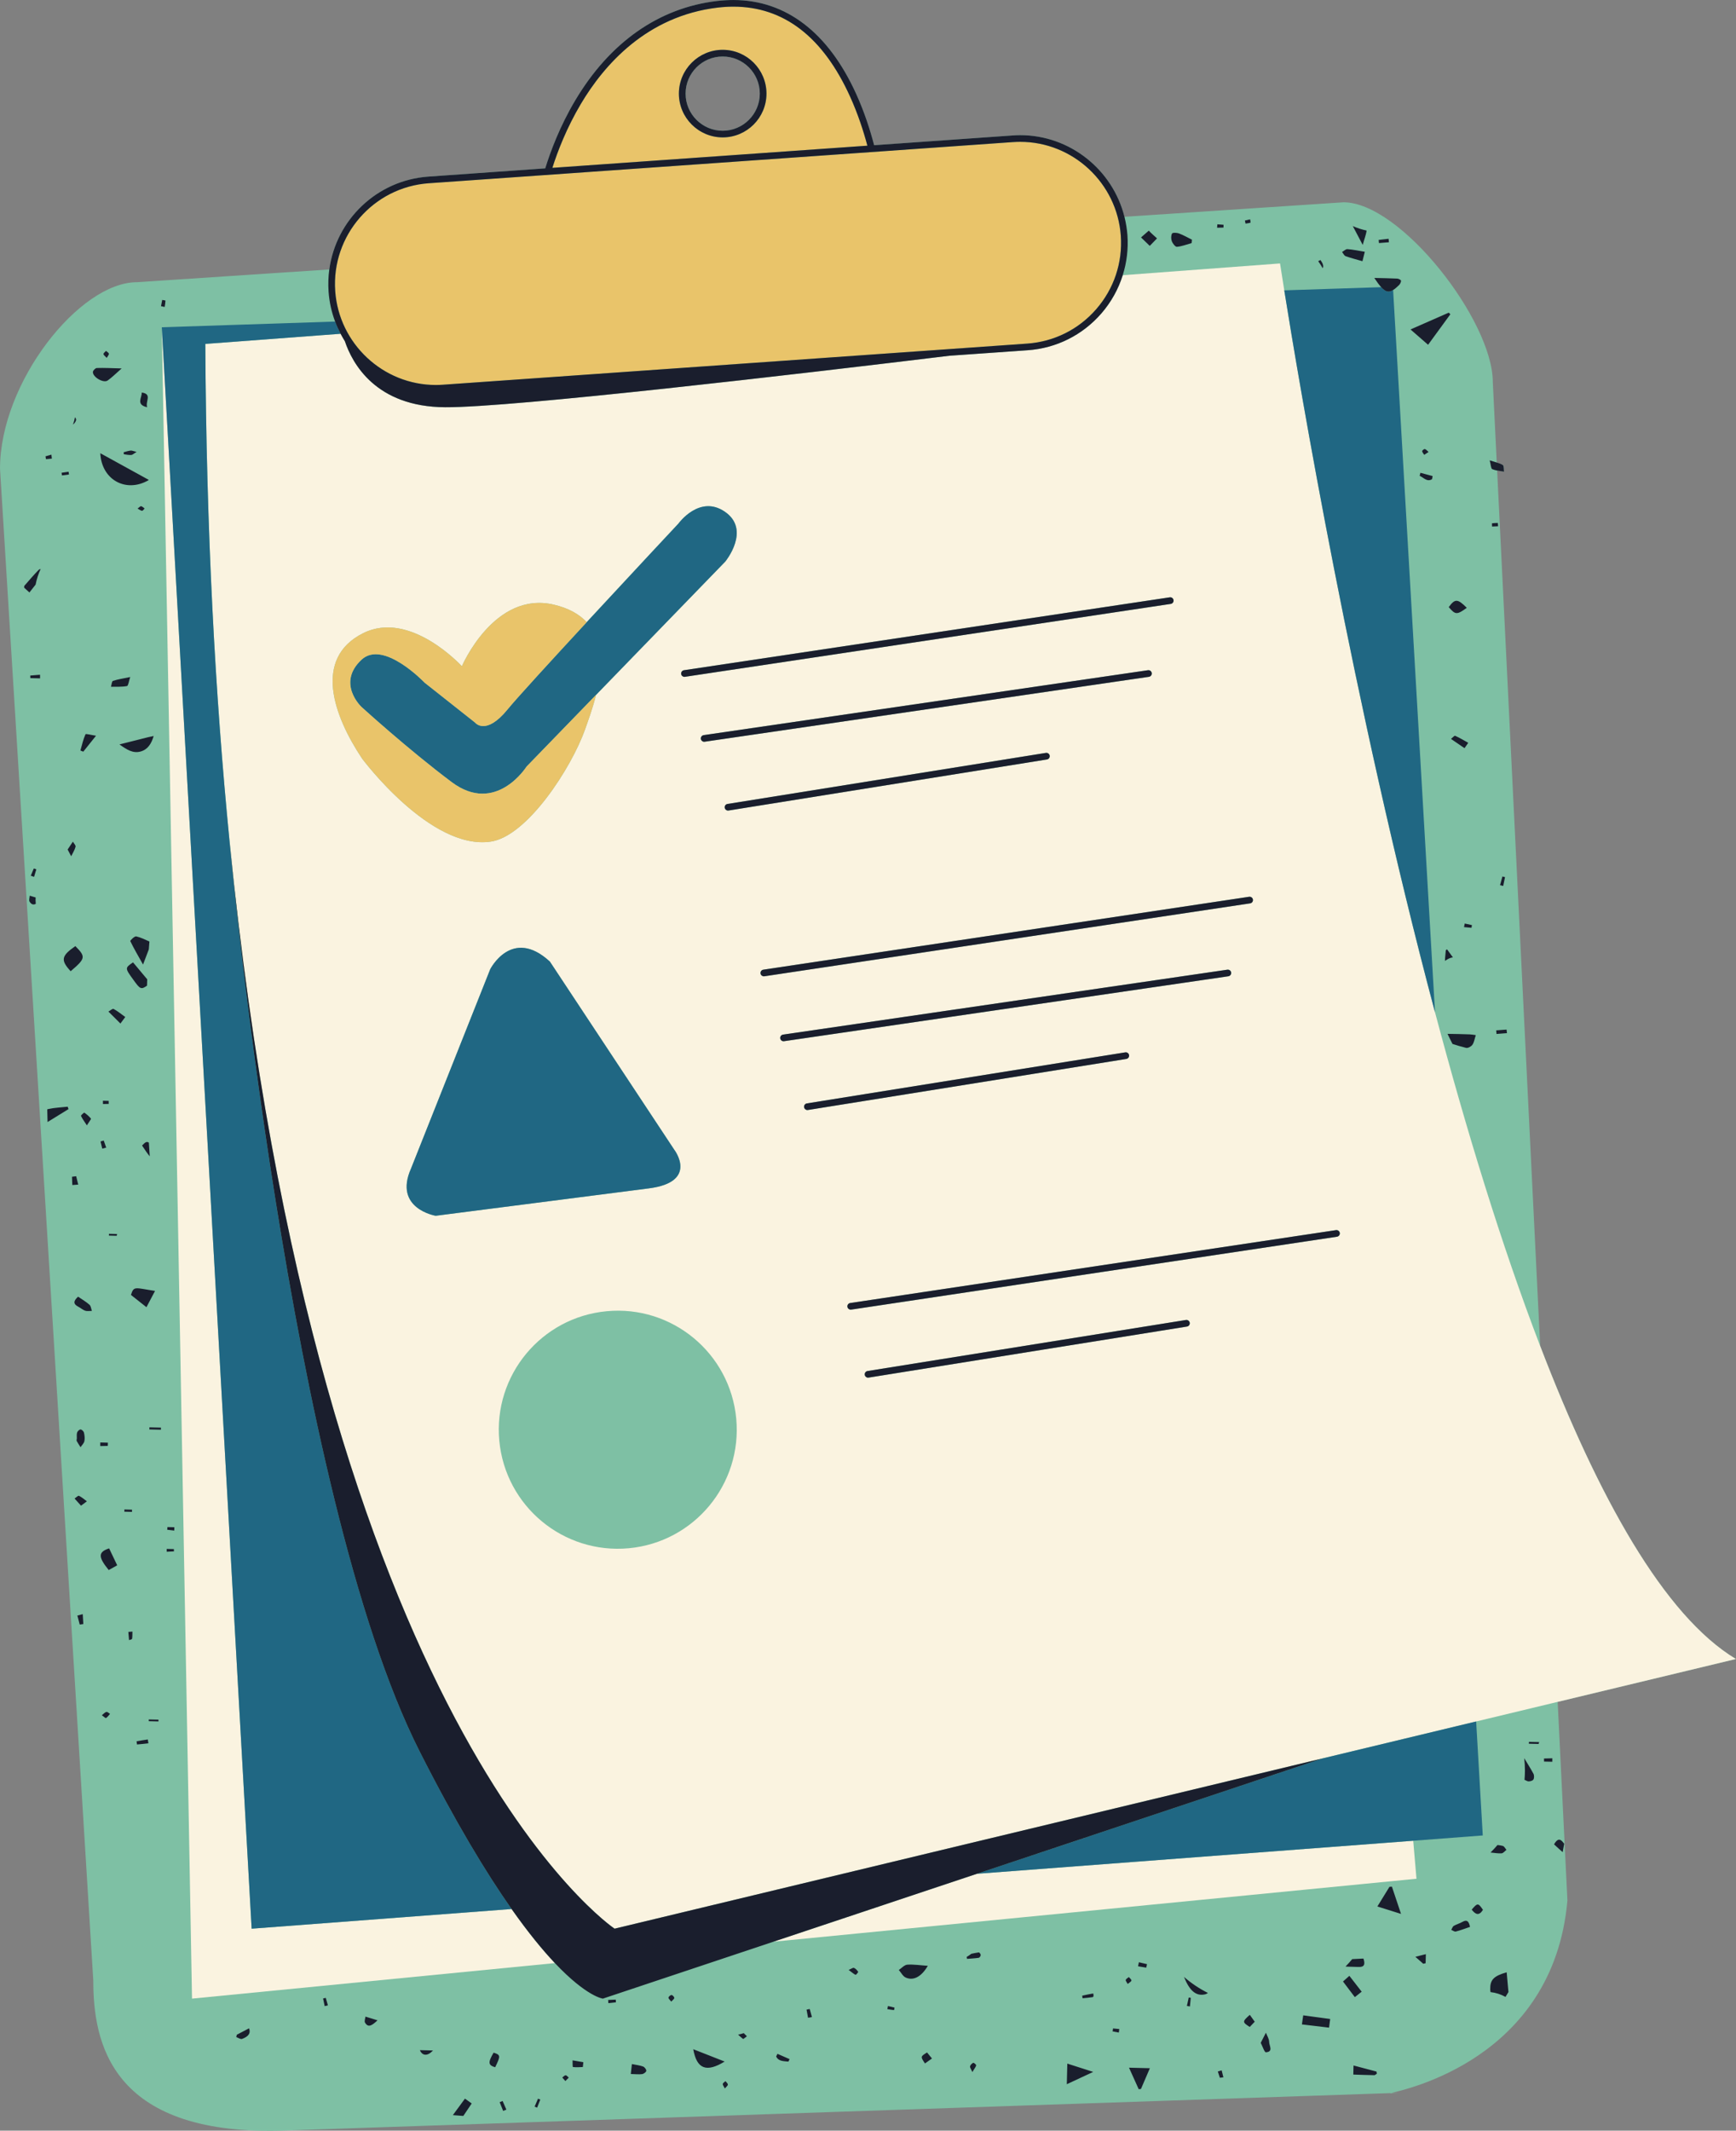
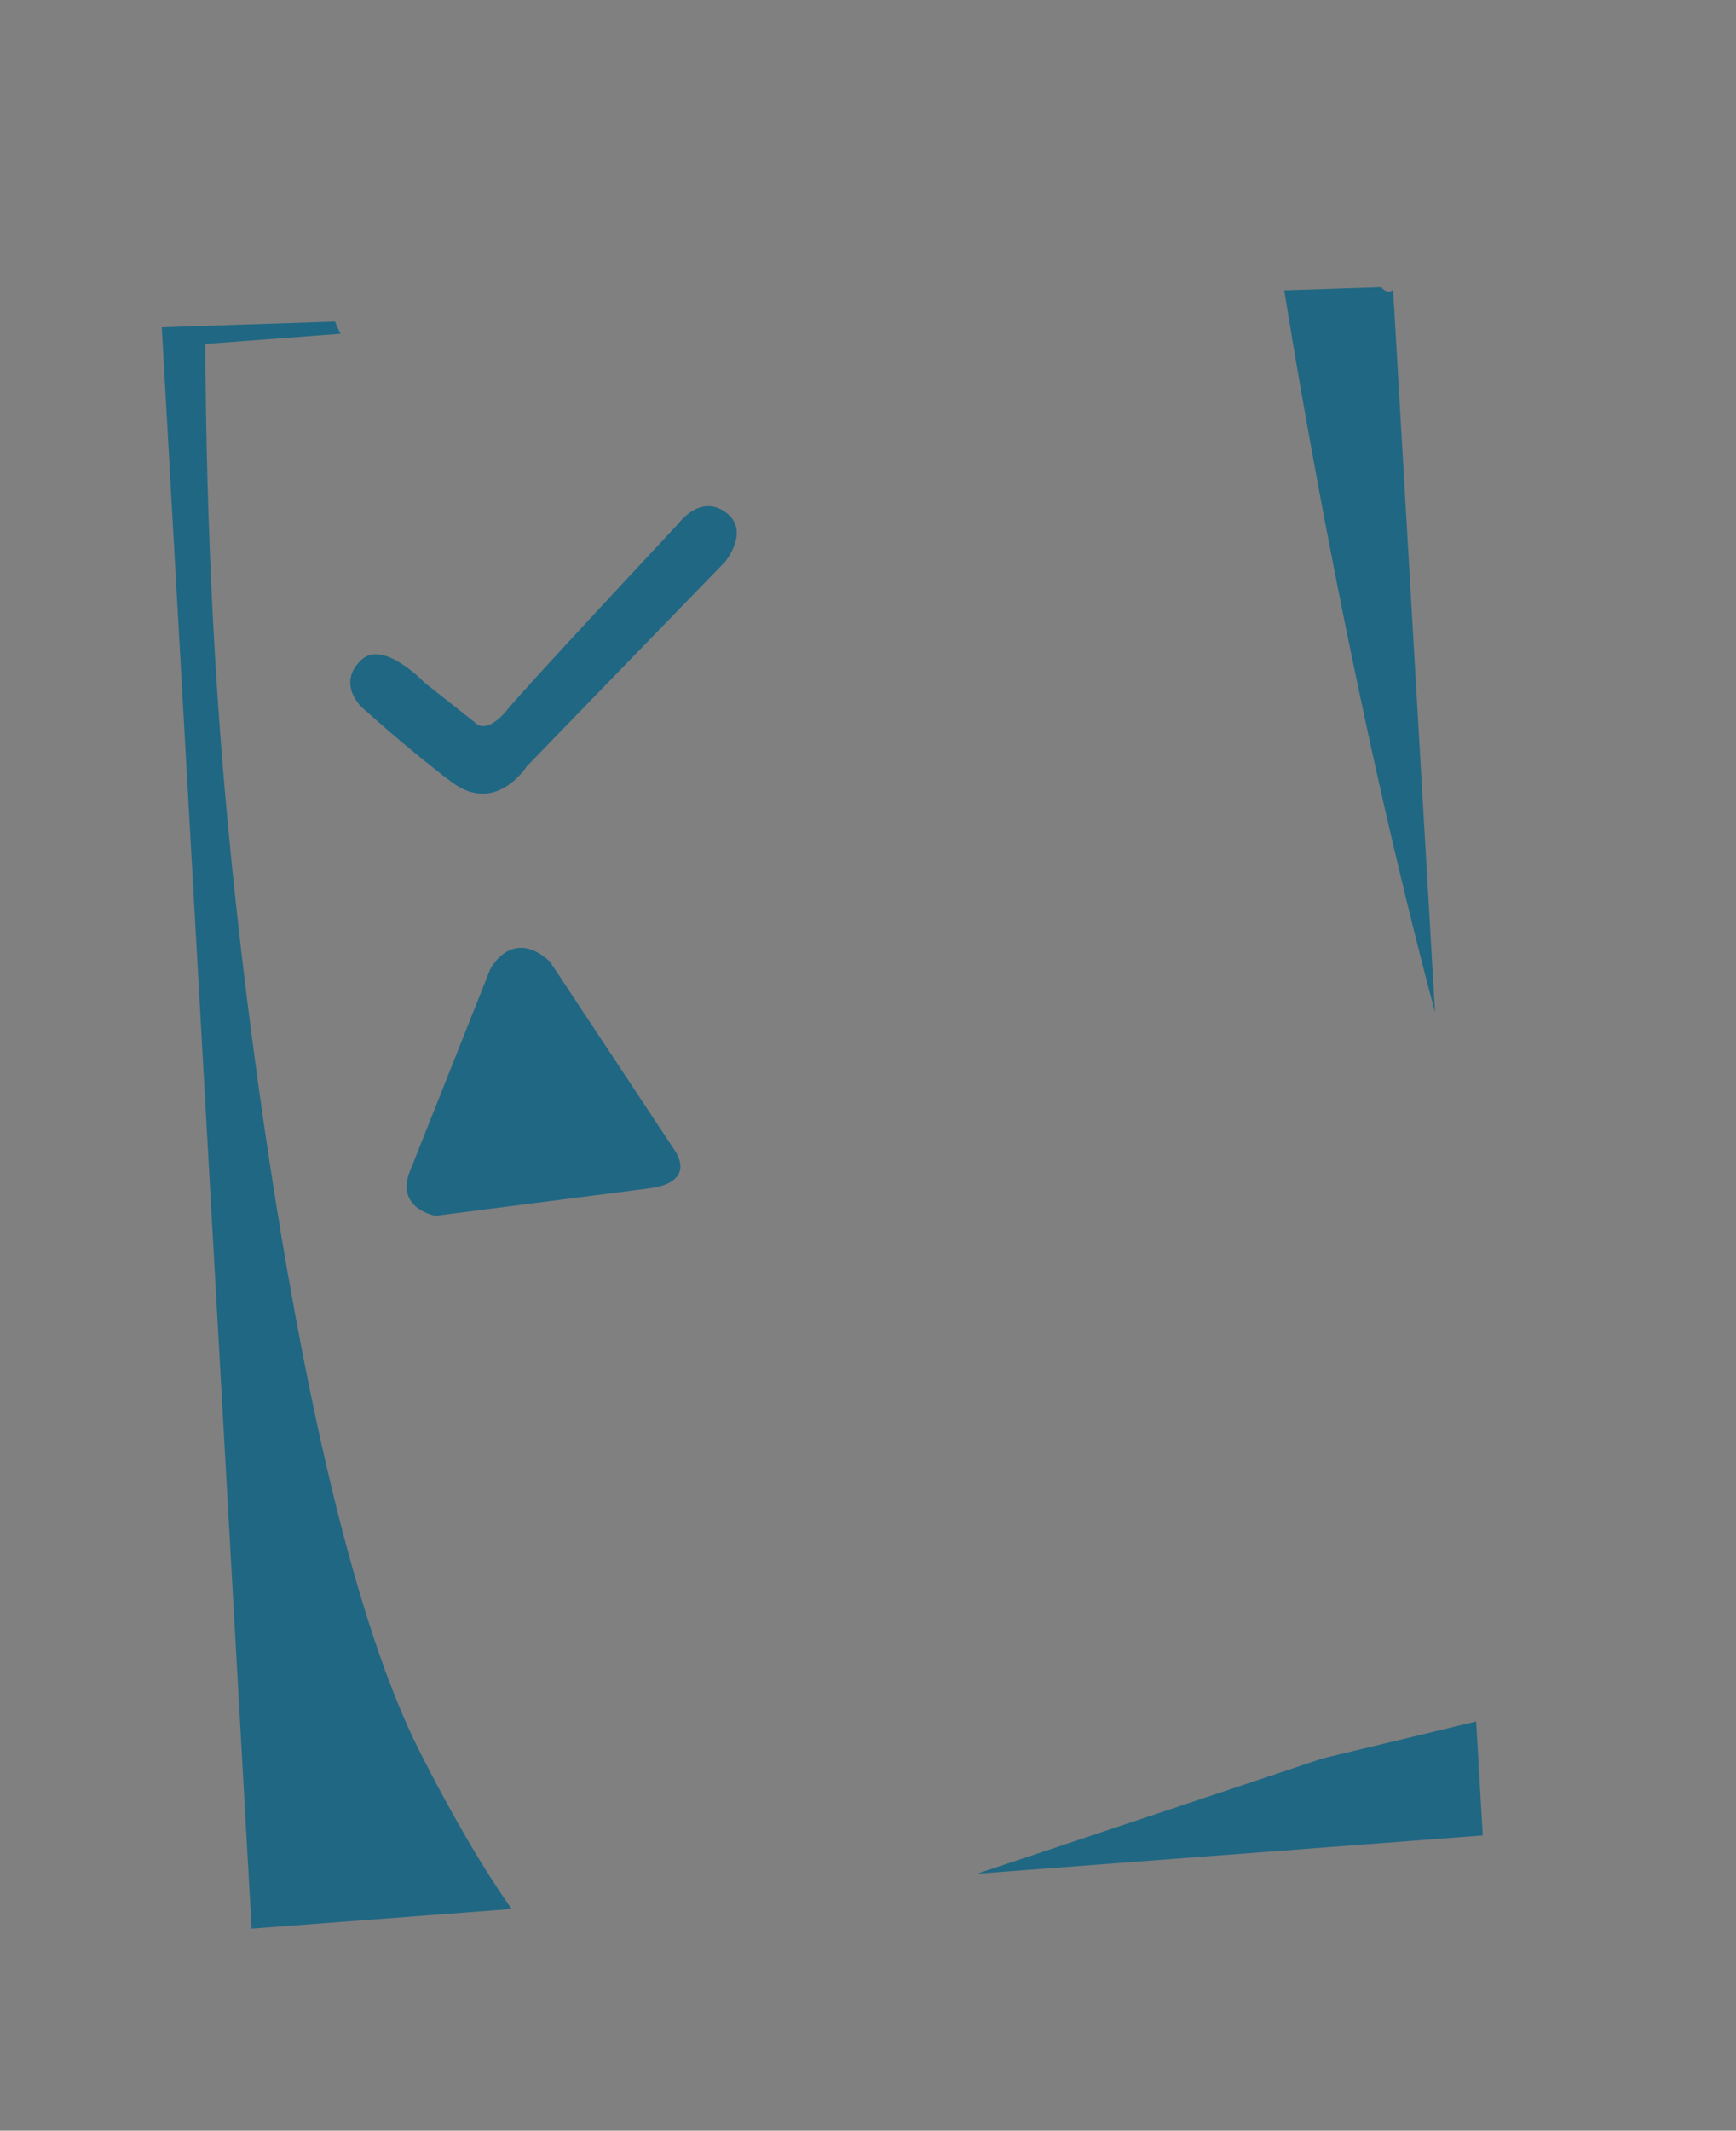
<svg xmlns="http://www.w3.org/2000/svg" fill="#000000" height="498" preserveAspectRatio="xMidYMid meet" version="1" viewBox="0.0 0.0 406.0 498.0" width="406" zoomAndPan="magnify">
  <rect x="0.0" y="0.0" width="406.0" height="498.0" fill="#808080" stroke="none" />
  <defs>
    <clipPath id="a">
-       <path d="M 0 0 L 405.98 0 L 405.98 498.039 L 0 498.039 Z M 0 0" />
-     </clipPath>
+       </clipPath>
    <clipPath id="b">
-       <path d="M 37 61 L 405.98 61 L 405.98 468 L 37 468 Z M 37 61" />
-     </clipPath>
+       </clipPath>
  </defs>
  <g>
    <g clip-path="url(#a)" id="change1_1">
      <path d="M 325.285 489.223 C 324.746 489.363 325.266 489.293 327.254 489.164 Z M 160.336 21.883 C 160.336 17.094 164.227 13.203 169.016 13.203 C 173.805 13.203 177.695 17.094 177.695 21.883 C 177.695 26.664 173.805 30.562 169.016 30.562 C 164.227 30.562 160.336 26.664 160.336 21.883 Z M 405.977 387.762 C 389.164 377.652 373.754 349.902 360.203 314.602 L 350.137 109.98 C 350.676 110.082 351.215 110.145 351.746 110.242 C 351.664 109.703 351.766 108.895 351.453 108.684 C 351.074 108.434 350.625 108.281 350.043 108.102 L 349.125 89.312 C 349.125 74.98 327.594 47.281 314.215 47.281 L 262.977 50.672 C 260.234 39.691 250.254 31.594 238.594 31.594 C 238.004 31.594 237.406 31.621 236.805 31.664 L 204.434 33.941 C 203.496 30.352 202.145 26.152 200.246 21.973 C 193.734 7.602 183.805 0.004 171.516 0.004 C 170.254 0.004 168.953 0.082 167.645 0.234 C 154.055 1.852 142.605 9.895 134.523 23.473 C 130.906 29.543 128.703 35.504 127.516 39.352 L 100.176 41.281 C 88.094 42.133 78.586 51.422 77.016 62.98 L 32.004 65.961 C 18.613 65.961 0.004 89.312 0.004 109.555 L 21.816 462.891 C 21.816 477.223 25.754 498.902 65.395 498.012 L 325.285 489.223 C 328.234 488.461 363.273 481.371 366.574 444.211 L 364.293 397.781 L 405.977 387.762" fill="#7ec0a4" />
    </g>
    <g clip-path="url(#b)" id="change2_1">
      <path d="M 313.336 288.172 C 313.273 287.754 312.875 287.453 312.453 287.523 L 198.836 304.562 C 198.414 304.621 198.113 305.023 198.184 305.441 C 198.246 305.832 198.574 306.102 198.953 306.102 L 199.062 306.102 L 312.684 289.062 C 313.105 288.992 313.406 288.602 313.336 288.172 Z M 278.246 309.164 C 278.176 308.742 277.773 308.453 277.355 308.523 L 202.887 320.453 C 202.465 320.523 202.176 320.922 202.246 321.344 C 202.305 321.723 202.637 322.004 203.004 322.004 C 203.043 322.004 203.094 322.004 203.137 321.992 L 277.594 310.051 C 278.023 309.992 278.312 309.594 278.246 309.164 Z M 188.945 259.441 L 263.414 247.512 C 263.836 247.441 264.125 247.043 264.055 246.613 C 263.996 246.191 263.586 245.902 263.164 245.973 L 188.703 257.902 C 188.273 257.973 187.984 258.371 188.055 258.793 C 188.113 259.172 188.445 259.453 188.824 259.453 C 188.863 259.453 188.906 259.441 188.945 259.441 Z M 183.363 243.363 L 287.266 228.184 C 287.695 228.121 287.984 227.73 287.926 227.305 C 287.863 226.883 287.465 226.582 287.043 226.645 L 183.137 241.824 C 182.715 241.883 182.414 242.273 182.477 242.703 C 182.535 243.094 182.863 243.363 183.246 243.363 Z M 178.754 228.184 L 292.363 211.145 C 292.793 211.082 293.086 210.684 293.023 210.262 C 292.953 209.832 292.562 209.543 292.137 209.602 L 178.523 226.645 C 178.094 226.711 177.805 227.102 177.863 227.531 C 177.926 227.922 178.266 228.191 178.637 228.191 C 178.676 228.191 178.715 228.191 178.754 228.184 Z M 172.184 331.574 C 170.746 316.273 157.184 305.031 141.887 306.473 C 126.586 307.902 115.344 321.473 116.773 336.762 C 118.215 352.062 131.773 363.301 147.074 361.871 C 162.375 360.441 173.613 346.871 172.184 331.574 Z M 101.895 284.164 C 101.895 284.164 140.086 279.262 151.766 277.754 C 163.453 276.254 157.703 268.754 157.703 268.754 L 128.605 224.754 C 119.715 216.562 114.645 226.543 114.645 226.543 L 96.137 273.102 C 91.934 282.523 101.895 284.164 101.895 284.164 Z M 114.766 196.711 C 123.336 195.453 133.637 179.461 136.812 170.523 C 137.543 168.461 138.605 165.582 139.395 162.414 L 169.625 131.254 C 169.625 131.254 175.715 123.852 169.523 119.602 C 163.574 115.531 158.664 122.383 158.664 122.383 C 158.664 122.383 147.715 134.074 137.215 145.422 C 135.504 143.594 133.016 142.145 129.465 141.312 C 115.543 138.094 108.016 155.73 108.016 155.73 C 108.016 155.73 95.926 142.461 84.906 148.012 C 73.105 153.941 78.125 167.48 84.684 177.305 C 84.684 177.305 100.664 198.793 114.766 196.711 Z M 244.605 175.973 L 170.137 187.914 C 169.715 187.973 169.426 188.371 169.496 188.805 C 169.555 189.184 169.887 189.453 170.254 189.453 C 170.293 189.453 170.344 189.453 170.387 189.441 L 244.844 177.512 C 245.273 177.441 245.562 177.043 245.496 176.621 C 245.426 176.191 245.023 175.914 244.605 175.973 Z M 268.703 158.191 C 269.125 158.133 269.426 157.73 269.363 157.312 C 269.293 156.883 268.906 156.594 268.477 156.652 L 164.574 171.824 C 164.145 171.883 163.855 172.281 163.914 172.703 C 163.977 173.094 164.305 173.371 164.684 173.371 C 164.727 173.371 164.754 173.371 164.793 173.363 Z M 159.953 156.652 C 159.535 156.711 159.246 157.113 159.305 157.543 C 159.363 157.922 159.695 158.203 160.074 158.203 C 160.113 158.203 160.156 158.203 160.184 158.191 L 273.805 141.152 C 274.227 141.094 274.523 140.691 274.453 140.262 C 274.395 139.844 273.996 139.543 273.574 139.613 Z M 405.977 387.762 L 364.293 397.781 L 345.234 402.363 L 309.344 410.984 L 143.734 450.793 C 143.734 450.793 74.395 404.523 53.734 197.152 C 53.723 197.012 53.703 196.863 53.695 196.711 C 50.305 162.492 48.234 123.883 48.016 80.383 L 79.656 78.012 C 79.965 78.602 80.305 79.184 80.656 79.754 C 82.387 84.914 87.855 95.102 104.125 95.184 C 119.895 95.262 186.477 87.461 222.062 83.145 L 240.344 81.863 C 247.043 81.395 253.164 78.332 257.574 73.262 C 259.875 70.613 261.555 67.574 262.574 64.324 L 299.363 61.574 C 299.363 61.574 299.703 63.793 300.355 67.863 C 303.836 89.633 316.387 164.383 335.613 236.621 C 342.895 263.984 351.137 290.984 360.203 314.602 C 373.754 349.902 389.164 377.652 405.977 387.762 Z M 58.852 450.793 L 37.84 76.492 L 44.906 467.141 L 129.773 458.836 C 126.934 455.836 123.559 451.75 119.645 446.195 Z M 228.492 437.957 L 330.512 430.238 L 331.273 439.121 L 180.887 453.836 L 228.492 437.957" fill="#faf3e0" />
    </g>
    <g id="change3_1">
      <path d="M 118.711 165.809 C 120.773 163.273 128.855 154.457 137.211 145.426 C 147.719 134.074 158.66 122.383 158.66 122.383 C 158.66 122.383 163.578 115.535 169.523 119.605 C 175.719 123.852 169.625 131.254 169.625 131.254 L 139.395 162.418 L 123.145 179.172 C 123.145 179.172 115.988 190.562 105.625 182.793 C 95.285 175.039 84.523 165.215 84.523 165.215 C 84.523 165.215 78.641 159.707 84.555 154.191 C 89.664 149.434 99.289 159.551 99.289 159.551 L 111.117 168.902 C 111.117 168.902 113.59 172.09 118.711 165.809 Z M 345.23 402.359 L 346.777 429.004 L 330.512 430.238 L 228.492 437.957 L 309.344 410.988 Z M 58.852 450.793 L 37.84 76.492 L 78.371 75.16 C 78.738 76.141 79.172 77.094 79.656 78.012 L 48.02 80.379 C 48.23 123.883 50.301 162.488 53.695 196.715 C 53.695 196.715 67.43 348.719 98.137 409.355 C 106.535 425.934 113.707 437.758 119.645 446.195 Z M 325.809 67.789 C 324.809 68.41 324.035 68.246 323.016 67.121 L 300.352 67.863 C 303.832 89.633 316.383 164.387 335.609 236.617 Z M 101.895 284.164 C 101.895 284.164 91.934 282.52 96.133 273.105 L 114.648 226.543 C 114.648 226.543 119.711 216.562 128.602 224.75 L 157.707 268.75 C 157.707 268.75 163.457 276.254 151.77 277.758 C 140.082 279.258 101.895 284.164 101.895 284.164" fill="#206783" />
    </g>
    <g id="change4_1">
-       <path d="M 78.398 68.035 C 77.484 55.051 87.305 43.746 100.289 42.828 L 236.914 33.211 C 237.473 33.172 238.039 33.152 238.598 33.152 C 250.922 33.152 261.254 42.797 262.121 55.102 C 262.562 61.395 260.531 67.477 256.395 72.238 C 252.262 77 246.52 79.863 240.23 80.309 L 103.602 89.926 C 103.043 89.965 102.477 89.984 101.922 89.984 C 89.598 89.984 79.266 80.344 78.398 68.035 Z M 84.688 177.301 C 78.129 167.477 73.105 153.945 84.902 148.008 C 95.926 142.465 108.02 155.734 108.02 155.734 C 108.02 155.734 115.543 138.094 129.465 141.316 C 133.02 142.137 135.508 143.59 137.211 145.426 C 128.855 154.457 120.773 163.273 118.711 165.809 C 113.59 172.09 111.117 168.902 111.117 168.902 L 99.289 159.551 C 99.289 159.551 89.664 149.434 84.555 154.191 C 78.641 159.707 84.523 165.215 84.523 165.215 C 84.523 165.215 95.285 175.039 105.625 182.793 C 115.988 190.562 123.145 179.172 123.145 179.172 L 139.395 162.418 C 138.609 165.582 137.543 168.465 136.812 170.52 C 133.633 179.461 123.332 195.453 114.762 196.715 C 100.664 198.793 84.688 177.301 84.688 177.301 Z M 169.016 32.113 C 163.375 32.113 158.773 27.523 158.773 21.883 C 158.773 16.234 163.375 11.645 169.016 11.645 C 174.664 11.645 179.254 16.234 179.254 21.883 C 179.254 27.523 174.664 32.113 169.016 32.113 Z M 198.812 22.582 C 192.484 8.633 183.305 1.555 171.516 1.555 C 170.312 1.555 169.074 1.633 167.824 1.781 C 151.293 3.754 141.312 15.102 135.863 24.262 C 132.484 29.934 130.375 35.48 129.184 39.23 L 202.855 34.051 C 201.934 30.594 200.625 26.582 198.812 22.582" fill="#e9c46a" />
-     </g>
+       </g>
    <g id="change5_1">
-       <path d="M 256.395 72.242 C 252.266 77.004 246.523 79.863 240.234 80.312 L 103.605 89.922 C 103.043 89.961 102.477 89.984 101.926 89.984 C 89.594 89.984 79.266 80.344 78.395 68.031 C 77.484 55.051 87.305 43.742 100.285 42.832 L 236.914 33.211 C 237.477 33.172 238.043 33.152 238.594 33.152 C 250.926 33.152 261.254 42.793 262.125 55.102 C 262.562 61.395 260.535 67.48 256.395 72.242 Z M 135.863 24.262 C 141.312 15.102 151.293 3.754 167.824 1.781 C 169.074 1.633 170.312 1.555 171.516 1.555 C 183.305 1.555 192.484 8.633 198.812 22.582 C 200.625 26.582 201.934 30.594 202.855 34.051 L 129.184 39.23 C 130.375 35.48 132.484 29.934 135.863 24.262 Z M 263.676 54.992 C 263.562 53.512 263.324 52.074 262.977 50.672 C 260.234 39.691 250.254 31.594 238.594 31.594 C 238.004 31.594 237.406 31.621 236.805 31.664 L 204.434 33.941 C 203.496 30.352 202.145 26.152 200.246 21.973 C 193.734 7.602 183.805 0.004 171.516 0.004 C 170.254 0.004 168.953 0.082 167.645 0.234 C 154.055 1.852 142.605 9.895 134.523 23.473 C 130.906 29.543 128.703 35.504 127.516 39.352 L 100.176 41.281 C 88.094 42.133 78.586 51.422 77.016 62.98 C 76.785 64.664 76.723 66.395 76.844 68.145 C 77.016 70.602 77.543 72.953 78.375 75.164 C 78.734 76.145 79.176 77.094 79.656 78.012 C 79.965 78.602 80.305 79.184 80.656 79.754 C 82.387 84.914 87.855 95.102 104.125 95.184 C 119.895 95.262 186.477 87.461 222.062 83.145 L 240.344 81.863 C 247.043 81.395 253.164 78.332 257.574 73.262 C 259.875 70.613 261.555 67.574 262.574 64.324 C 263.516 61.352 263.895 58.191 263.676 54.992 Z M 291.297 52.266 C 291.246 52.023 291.195 51.781 291.148 51.543 C 291.555 51.449 291.961 51.359 292.367 51.266 C 292.398 51.535 292.512 52.012 292.453 52.035 C 292.086 52.168 291.688 52.199 291.297 52.266 Z M 24.203 82.75 C 24.184 82.527 24.578 82.266 24.785 82.02 C 25.023 82.234 25.414 82.426 25.461 82.676 C 25.504 82.918 25.195 83.223 24.961 83.645 C 24.605 83.254 24.227 83.02 24.203 82.75 Z M 33.223 119.387 C 32.93 119.375 32.648 119.121 32.172 118.871 C 32.566 118.59 32.82 118.281 33 118.316 C 33.297 118.379 33.551 118.664 33.82 118.852 C 33.621 119.043 33.418 119.391 33.223 119.387 Z M 132.281 485.059 C 132.523 485.051 132.773 485.406 133.016 485.602 C 132.781 485.84 132.547 486.074 132.223 486.406 C 131.93 486.074 131.715 485.832 131.5 485.59 C 131.762 485.398 132.02 485.062 132.281 485.059 Z M 263.746 463.719 C 263.531 463.312 263.215 462.984 263.277 462.773 C 263.363 462.5 263.75 462.32 264.008 462.102 C 264.223 462.367 264.613 462.645 264.602 462.902 C 264.59 463.141 264.145 463.359 263.746 463.719 Z M 348.949 123.066 C 348.945 122.801 348.91 122.316 348.945 122.309 C 349.391 122.242 349.852 122.246 350.305 122.23 C 350.324 122.488 350.344 122.746 350.359 123.008 C 349.891 123.023 349.418 123.047 348.949 123.066 Z M 334.102 105.637 C 333.656 105.934 333.371 106.125 333.09 106.312 C 332.914 106.027 332.637 105.754 332.602 105.453 C 332.586 105.301 333.039 104.926 333.223 104.961 C 333.504 105.016 333.734 105.336 334.102 105.637 Z M 25.422 258.016 C 24.973 258.027 24.527 258.039 24.082 258.047 C 24.078 257.789 24.07 257.531 24.066 257.277 C 24.516 257.285 24.965 257.297 25.418 257.309 C 25.418 257.543 25.418 257.781 25.422 258.016 Z M 14.492 111.121 C 14.465 110.91 14.434 110.703 14.402 110.496 C 14.945 110.418 15.488 110.34 16.035 110.262 C 16.066 110.473 16.098 110.688 16.133 110.902 C 15.586 110.973 15.039 111.047 14.492 111.121 Z M 286.141 53.188 C 285.641 53.203 285.141 53.219 284.641 53.23 C 284.66 52.965 284.684 52.699 284.703 52.43 C 285.188 52.469 285.672 52.504 286.152 52.539 C 286.148 52.754 286.145 52.973 286.141 53.188 Z M 157.695 466.977 C 157.691 467.23 157.297 467.484 156.988 467.836 C 156.699 467.453 156.324 467.172 156.336 466.91 C 156.352 466.676 156.805 466.293 157.055 466.301 C 157.289 466.309 157.695 466.734 157.695 466.977 Z M 40.664 362.07 C 40.672 362.25 40.676 362.426 40.684 362.605 C 40.121 362.633 39.555 362.664 38.992 362.691 C 38.992 362.469 38.988 362.25 38.984 362.027 C 39.547 362.043 40.105 362.055 40.664 362.07 Z M 169.668 486.43 C 169.867 486.695 170.219 486.961 170.223 487.227 C 170.23 487.477 169.859 487.73 169.527 488.141 C 169.289 487.664 169.008 487.355 169.039 487.086 C 169.066 486.844 169.441 486.648 169.668 486.43 Z M 76.188 466.961 C 76.352 467.547 76.52 468.133 76.688 468.719 C 76.434 468.777 76.184 468.836 75.934 468.895 C 75.809 468.297 75.684 467.703 75.559 467.109 C 75.77 467.059 75.977 467.008 76.188 466.961 Z M 125.82 490.523 C 126.004 490.594 126.184 490.668 126.363 490.742 C 126.117 491.367 125.867 491.996 125.617 492.621 C 125.426 492.543 125.23 492.465 125.035 492.387 C 125.297 491.762 125.559 491.145 125.82 490.523 Z M 285.707 483.906 C 285.844 484.449 285.98 484.992 286.117 485.535 C 285.844 485.57 285.566 485.605 285.293 485.641 C 285.133 485.152 284.973 484.664 284.812 484.176 C 285.109 484.086 285.406 483.996 285.707 483.906 Z M 278.012 466.875 C 278.172 466.902 278.328 466.93 278.488 466.957 C 278.426 467.625 278.355 468.297 278.289 468.965 C 278.055 468.926 277.816 468.891 277.578 468.852 C 277.723 468.191 277.867 467.535 278.012 466.875 Z M 7.906 202.992 C 8.105 203.055 8.301 203.117 8.496 203.184 C 8.32 203.773 8.141 204.359 7.969 204.949 C 7.711 204.859 7.453 204.766 7.195 204.676 C 7.434 204.113 7.672 203.551 7.906 202.992 Z M 207.668 468.875 C 208.18 468.988 208.695 469.094 209.199 469.234 C 209.215 469.242 209.102 469.828 209.082 469.828 C 208.559 469.773 208.039 469.68 207.52 469.594 C 207.566 469.355 207.617 469.117 207.668 468.875 Z M 189.367 469.562 C 189.543 470.195 189.715 470.82 189.887 471.453 C 189.582 471.508 189.281 471.562 188.977 471.613 C 188.859 470.98 188.746 470.348 188.629 469.715 C 188.875 469.664 189.121 469.613 189.367 469.562 Z M 357.574 407.125 C 358.371 407.145 359.168 407.164 359.969 407.184 C 359.918 407.328 359.867 407.473 359.82 407.617 C 359.062 407.598 358.309 407.578 357.555 407.562 C 357.562 407.414 357.566 407.27 357.574 407.125 Z M 351.555 207.074 C 351.309 207.016 351.062 206.957 350.816 206.898 C 351.004 206.223 351.188 205.543 351.371 204.863 C 351.574 204.914 351.777 204.961 351.98 205.012 C 351.836 205.699 351.695 206.387 351.555 207.074 Z M 27.293 288.844 C 26.688 288.828 26.082 288.812 25.473 288.797 C 25.477 288.656 25.477 288.52 25.48 288.379 C 26.113 288.395 26.746 288.41 27.379 288.426 C 27.348 288.562 27.32 288.703 27.293 288.844 Z M 144.004 467.371 C 144.016 467.582 144.031 467.797 144.047 468.012 C 143.457 468.074 142.867 468.137 142.281 468.203 C 142.262 467.953 142.242 467.703 142.227 467.453 C 142.816 467.426 143.41 467.398 144.004 467.371 Z M 342.555 215.859 C 343.117 215.977 343.676 216.098 344.238 216.219 C 344.207 216.43 344.176 216.641 344.145 216.852 C 343.559 216.801 342.973 216.75 342.391 216.699 C 342.445 216.418 342.5 216.137 342.555 215.859 Z M 39.16 356.922 C 39.699 356.934 40.242 356.945 40.781 356.961 C 40.77 357.223 40.762 357.484 40.75 357.746 C 40.203 357.684 39.66 357.617 39.113 357.551 C 39.129 357.34 39.145 357.129 39.16 356.922 Z M 260.305 474.109 C 260.793 474.156 261.281 474.203 261.766 474.25 C 261.734 474.523 261.699 474.801 261.664 475.074 C 261.18 474.984 260.695 474.891 260.207 474.801 C 260.242 474.57 260.273 474.34 260.305 474.109 Z M 228.289 482.719 C 228.266 483.055 227.953 483.371 227.406 484.305 C 227.109 483.609 226.812 483.246 226.871 482.965 C 226.941 482.641 227.289 482.305 227.605 482.145 C 227.723 482.086 228.301 482.527 228.289 482.719 Z M 200.703 460.871 C 200.754 460.945 200.207 461.613 200.102 461.574 C 199.699 461.422 199.367 461.094 198.473 460.434 C 199.09 460.18 199.488 459.863 199.715 459.957 C 200.113 460.121 200.453 460.504 200.703 460.871 Z M 30.867 353.371 C 30.273 353.355 29.676 353.34 29.082 353.324 C 29.082 353.156 29.086 352.984 29.09 352.812 C 29.684 352.828 30.277 352.844 30.875 352.859 C 30.871 353.027 30.871 353.199 30.867 353.371 Z M 38.512 71.746 C 38.227 71.688 37.941 71.629 37.656 71.566 C 37.75 71.082 37.844 70.59 37.934 70.105 C 38.203 70.156 38.703 70.219 38.699 70.262 C 38.68 70.758 38.586 71.25 38.512 71.746 Z M 361.098 411.016 C 361.746 411 362.395 410.98 363.043 410.965 C 363.039 411.238 363.039 411.508 363.039 411.777 C 362.395 411.762 361.754 411.746 361.109 411.734 C 361.105 411.492 361.102 411.254 361.098 411.016 Z M 12.125 107.199 C 11.668 107.238 11.211 107.281 10.754 107.32 C 10.715 107.102 10.676 106.879 10.637 106.656 C 11.098 106.527 11.562 106.398 12.023 106.266 C 12.059 106.578 12.09 106.887 12.125 107.199 Z M 24.891 400.129 C 25.125 400.078 25.445 400.418 25.727 400.586 C 25.426 400.922 25.164 401.328 24.793 401.559 C 24.68 401.629 24.27 401.215 23.82 400.906 C 24.266 400.559 24.547 400.203 24.891 400.129 Z M 23.508 266.801 C 23.758 266.727 24.008 266.648 24.258 266.574 C 24.449 267.125 24.645 267.676 24.836 268.227 C 24.531 268.305 24.223 268.387 23.918 268.469 C 23.781 267.91 23.645 267.355 23.508 266.801 Z M 34.793 401.883 C 35.551 401.902 36.309 401.922 37.066 401.938 C 37.062 402.074 37.059 402.215 37.055 402.352 C 36.305 402.336 35.551 402.316 34.797 402.297 C 34.797 402.16 34.797 402.02 34.793 401.883 Z M 117.543 491.066 C 117.836 491.738 118.133 492.41 118.426 493.082 C 118.176 493.184 117.922 493.285 117.672 493.383 C 117.398 492.703 117.125 492.027 116.855 491.348 C 117.086 491.254 117.312 491.16 117.543 491.066 Z M 25.207 337.953 C 24.617 337.969 24.031 337.98 23.445 337.992 C 23.449 337.711 23.449 337.43 23.453 337.148 C 24.047 337.164 24.645 337.18 25.238 337.195 C 25.227 337.445 25.215 337.703 25.207 337.953 Z M 322.496 56.812 C 322.473 56.57 322.449 56.324 322.426 56.078 C 323.199 55.988 323.977 55.898 324.75 55.809 C 324.777 56.078 324.805 56.352 324.828 56.625 C 324.055 56.688 323.273 56.75 322.496 56.812 Z M 30.016 381.434 C 30.332 381.406 30.648 381.379 30.965 381.352 C 30.949 381.918 30.984 382.492 30.891 383.043 C 30.867 383.176 30.426 383.242 30.18 383.34 C 30.125 382.703 30.07 382.066 30.016 381.434 Z M 268.074 459.902 C 267.438 459.797 266.797 459.688 266.16 459.582 C 266.223 459.27 266.289 458.953 266.352 458.641 C 266.984 458.785 267.617 458.934 268.25 459.082 C 268.191 459.355 268.137 459.629 268.074 459.902 Z M 349.918 240.828 C 350.727 240.77 351.531 240.707 352.34 240.645 C 352.371 240.922 352.402 241.199 352.434 241.477 C 351.617 241.539 350.805 241.605 349.988 241.668 C 349.965 241.387 349.941 241.109 349.918 240.828 Z M 28.984 106.176 C 28.941 106.168 28.902 105.711 28.934 105.703 C 29.473 105.543 30.016 105.383 30.574 105.312 C 30.84 105.277 31.129 105.434 31.945 105.633 C 31.238 106.051 30.977 106.328 30.699 106.344 C 30.133 106.367 29.551 106.266 28.984 106.176 Z M 9.363 157.707 C 9.363 157.988 9.367 158.273 9.371 158.555 C 8.613 158.535 7.855 158.52 7.098 158.5 C 7.094 158.297 7.086 158.098 7.078 157.895 C 7.84 157.832 8.602 157.77 9.363 157.707 Z M 34.574 406.57 C 34.617 406.871 34.664 407.172 34.707 407.469 C 33.816 407.57 32.93 407.672 32.035 407.738 C 32.02 407.738 31.926 406.996 31.941 406.992 C 32.812 406.824 33.695 406.699 34.574 406.57 Z M 34.941 333.617 C 35.844 333.637 36.742 333.66 37.645 333.68 C 37.645 333.844 37.641 334.008 37.637 334.168 C 36.738 334.148 35.836 334.125 34.934 334.105 C 34.938 333.941 34.938 333.777 34.941 333.617 Z M 255.68 465.93 C 255.703 466.117 255.73 466.312 255.758 466.5 C 255.699 466.602 255.652 466.777 255.582 466.789 C 254.785 466.902 253.984 466.992 253.184 467.055 C 253.172 467.055 253.082 466.449 253.105 466.445 C 253.957 466.25 254.816 466.094 255.68 465.93 Z M 98.195 479.184 C 99.211 479.211 100.148 479.234 101.266 479.258 C 100.023 480.613 98.781 480.57 98.195 479.184 Z M 332.195 110.508 C 333.145 110.762 334.094 111.016 335.047 111.273 C 335 111.52 334.953 111.766 334.91 112.012 C 333.691 112.711 332.949 111.605 332.016 111.219 C 332.074 110.98 332.137 110.746 332.195 110.508 Z M 19.352 377.277 C 19.398 378.047 19.445 378.816 19.488 379.59 C 19.207 379.629 18.93 379.668 18.648 379.707 C 18.465 379.008 18.281 378.309 18.094 377.605 C 18.516 377.496 18.934 377.387 19.352 377.277 Z M 18.297 276.879 C 17.836 276.91 17.375 276.945 16.914 276.98 C 16.891 276.332 16.859 275.688 16.836 275.043 C 17.16 275 17.484 274.961 17.812 274.918 C 17.973 275.57 18.133 276.223 18.297 276.879 Z M 181.824 480.043 C 182.77 480.457 183.715 480.871 184.66 481.285 C 184.566 481.48 184.473 481.676 184.379 481.867 C 183.289 481.738 182.082 481.836 181.52 480.664 C 181.621 480.457 181.723 480.25 181.824 480.043 Z M 18.941 260.816 C 18.887 260.695 19.656 260.012 19.719 260.055 C 20.289 260.453 20.836 260.918 21.273 261.457 C 21.352 261.555 20.91 262.078 20.316 263.031 C 19.715 262.102 19.254 261.496 18.941 260.816 Z M 331.012 457.363 C 332.152 457.078 332.809 456.914 333.465 456.75 C 333.445 457.457 333.43 458.16 333.41 458.863 C 333.227 458.906 333.043 458.949 332.855 458.992 C 332.391 458.578 331.922 458.168 331.012 457.363 Z M 216.809 479.723 C 217.137 480.125 217.473 480.535 217.961 481.133 C 217.285 481.613 216.809 481.949 216.324 482.293 C 215.254 480.688 215.254 480.688 216.809 479.723 Z M 346.82 446.387 C 345.898 447.871 345.059 447.469 344.191 446.336 C 345.547 444.738 345.703 444.742 346.82 446.387 Z M 229.363 456.949 C 229.359 457.176 229.098 457.566 228.906 457.598 C 228 457.734 227.078 457.773 226.16 457.848 C 226.133 457.695 226.105 457.543 226.078 457.391 C 226.461 457.172 226.824 456.926 227.176 456.66 C 227.75 456.535 228.328 456.422 228.914 456.336 C 229.043 456.316 229.367 456.738 229.363 456.949 Z M 173.941 475.207 C 174.188 475.449 174.434 475.695 174.68 475.938 C 174.367 476.156 173.859 476.629 173.773 476.559 C 173.383 476.254 173.012 475.922 172.621 475.555 C 173.074 475.469 173.512 475.352 173.941 475.207 Z M 292.293 470.93 C 292.719 471.523 293.059 472 293.445 472.539 C 293.008 473 292.637 473.387 292.281 473.758 C 290.52 472.652 290.516 472.5 292.293 470.93 Z M 309.336 62.684 C 309.02 62.113 308.668 61.57 308.285 61.047 C 308.445 60.965 308.621 60.879 308.82 60.777 C 309.422 61.605 309.609 62.242 309.336 62.684 Z M 15.816 198.562 C 16.273 197.875 16.656 197.297 17.043 196.723 C 17.27 197.121 17.754 197.59 17.668 197.914 C 17.469 198.688 17.008 199.395 16.648 200.129 C 16.398 199.664 16.152 199.195 15.816 198.562 Z M 8.316 210.34 C 8.316 210.652 8.332 210.961 8.363 211.262 C 7.82 211.527 7.367 211.449 6.914 210.734 C 6.711 210.41 6.93 209.82 6.953 209.352 C 7.398 209.484 7.844 209.617 8.344 209.77 C 8.332 209.957 8.316 210.148 8.316 210.34 Z M 18.465 349.617 C 19.137 349.934 19.707 350.461 20.32 350.906 C 19.953 351.176 19.582 351.453 18.949 351.926 C 18.344 351.254 17.891 350.754 17.441 350.254 C 17.789 350.023 18.266 349.523 18.465 349.617 Z M 85.465 471.348 C 86.266 471.59 87.066 471.832 88.293 472.207 C 86.961 473.465 86.121 474 85.367 472.754 C 85.168 472.426 85.418 471.82 85.465 471.348 Z M 133.902 481.57 C 134.742 481.711 135.586 481.855 136.426 482 C 136.387 482.375 136.348 482.75 136.309 483.129 C 135.535 483.148 134.75 483.234 133.992 483.125 C 133.891 483.109 133.93 482.113 133.902 481.57 Z M 58.246 474.082 C 58.676 475.18 58.184 475.973 56.613 476.559 C 56.262 476.688 55.719 476.293 55.262 476.137 C 55.301 475.953 55.34 475.766 55.375 475.582 C 56.328 475.082 57.281 474.586 58.246 474.082 Z M 33.145 91.746 C 35.641 92.098 33.973 93.75 34.406 95.18 C 31.68 94.578 33.258 92.879 33.145 91.746 Z M 115.801 483.184 C 114.156 482.684 114.094 482.086 115.438 479.77 C 117.078 480.277 117.105 480.543 115.801 483.184 Z M 348.398 107.598 C 349.055 107.816 349.59 107.965 350.047 108.105 C 350.625 108.277 351.074 108.434 351.453 108.688 C 351.762 108.891 351.66 109.707 351.746 110.246 C 351.219 110.145 350.672 110.082 350.141 109.98 C 349.742 109.906 349.355 109.812 348.996 109.656 C 348.676 109.516 348.676 108.641 348.398 107.598 Z M 17.949 336.273 C 17.957 336.273 17.961 336.273 17.969 336.273 C 17.98 335.785 17.895 335.262 18.039 334.816 C 18.141 334.508 18.566 334.102 18.84 334.109 C 19.121 334.113 19.559 334.531 19.633 334.84 C 19.781 335.484 19.871 336.203 19.734 336.836 C 19.625 337.352 19.148 337.789 18.836 338.262 C 18.535 337.781 18.219 337.312 17.945 336.816 C 17.871 336.676 17.945 336.457 17.949 336.273 Z M 29.297 237.707 C 28.922 238.215 28.641 238.594 28.164 239.23 C 27.168 238.238 26.262 237.336 25.352 236.434 C 25.766 236.215 26.328 235.699 26.562 235.82 C 27.465 236.293 28.266 236.969 29.297 237.707 Z M 365.652 430.734 C 365.699 430.805 365.762 430.867 365.816 430.938 C 365.812 430.949 365.812 430.965 365.812 430.977 C 365.703 431.625 365.582 432.266 365.465 432.906 C 364.785 432.336 364.145 431.711 363.449 431.082 C 364.223 429.703 364.887 429.684 365.652 430.734 Z M 340.316 171.98 C 341.375 172.445 342.367 173.055 343.379 173.613 C 343.148 173.945 342.922 174.273 342.508 174.871 C 341.289 174.035 340.316 173.371 339.348 172.707 C 339.68 172.449 340.137 171.902 340.316 171.98 Z M 343.793 450.375 C 342.637 450.766 341.57 451.18 340.469 451.461 C 340.168 451.539 339.766 451.215 339.41 451.074 C 339.598 450.754 339.711 450.309 339.992 450.137 C 340.609 449.766 341.352 449.59 341.977 449.227 C 343.051 448.602 343.531 449.02 343.793 450.375 Z M 348.59 432.988 C 348.652 432.93 348.719 432.871 348.777 432.809 C 349.281 432.305 349.758 431.777 350.219 431.238 C 350.645 431.285 351.055 431.344 351.453 431.445 C 351.797 431.531 352.031 432.047 352.316 432.367 C 351.938 432.652 351.578 433.145 351.18 433.18 C 350.402 433.238 349.602 433.094 348.59 432.988 Z M 151.145 484.027 C 151.109 484.328 150.535 484.734 150.16 484.785 C 149.387 484.887 148.586 484.781 147.527 484.758 C 147.617 483.91 147.691 483.266 147.781 482.438 C 148.777 482.641 149.633 482.727 150.41 483.016 C 150.758 483.145 151.184 483.711 151.145 484.027 Z M 22.457 171.965 C 21.266 173.453 20.375 174.57 19.48 175.684 C 19.254 175.598 19.031 175.508 18.805 175.418 C 19.168 174.145 19.453 172.828 19.992 171.629 C 20.074 171.445 21.348 171.801 22.457 171.965 Z M 296.82 477.281 C 296.828 478.129 297.859 479.566 296.059 479.684 C 295.719 479.707 295.289 478.312 294.848 477.477 C 295.328 476.543 295.695 475.824 296.062 475.105 C 296.336 475.832 296.816 476.555 296.82 477.281 Z M 34.816 267.078 C 34.879 268.137 34.949 269.199 35.023 270.262 C 34.582 269.77 34.031 268.965 33.223 267.746 C 33.926 267.02 34.293 266.695 34.816 267.078 Z M 338.82 141.906 C 340.27 139.898 340.895 139.91 343.035 142.066 C 340.73 143.742 340.375 143.723 338.82 141.906 Z M 29.699 160.352 C 28.48 160.582 27.207 160.492 25.953 160.52 C 26.102 160.043 26.141 159.242 26.418 159.148 C 27.555 158.766 28.766 158.598 30.453 158.246 C 30.121 159.227 30.004 160.297 29.699 160.352 Z M 20.934 304.965 C 21.273 305.27 21.312 305.91 21.488 306.398 C 20.965 306.395 20.398 306.512 19.922 306.355 C 19.352 306.164 18.879 305.711 18.332 305.434 C 17.039 304.777 17.195 304.047 18.258 303.074 C 19.238 303.75 20.16 304.273 20.934 304.965 Z M 317.652 459.738 C 316.66 459.684 315.66 459.711 314.676 459.645 C 315.223 459.09 315.746 458.512 316.238 457.91 C 317.113 457.863 317.988 457.824 318.871 457.773 C 319.309 459.109 319.117 459.824 317.652 459.738 Z M 316.855 466.793 C 315.934 465.574 315.066 464.43 314.09 463.137 C 314.574 462.703 314.996 462.328 315.578 461.812 C 316.551 463.066 317.434 464.203 318.457 465.52 C 317.852 466 317.438 466.332 316.855 466.793 Z M 339.793 223.773 C 339.078 223.844 338.496 224.207 337.938 224.594 C 337.941 224.379 337.957 224.172 337.961 223.957 C 338.031 223.336 338.09 222.715 338.133 222.098 C 338.23 222.027 338.324 221.957 338.422 221.887 C 338.836 222.453 339.172 222.922 339.793 223.773 Z M 313.871 58.898 C 314.293 58.664 314.727 58.203 315.125 58.23 C 316.398 58.324 317.656 58.598 319.188 58.848 C 318.977 59.695 318.832 60.27 318.637 61.051 C 317.246 60.648 315.953 60.328 314.707 59.875 C 314.355 59.746 314.145 59.234 313.871 58.898 Z M 268.895 57.469 C 268.156 56.75 267.492 56.109 266.855 55.496 C 267.469 54.969 268.074 54.441 268.672 53.906 C 269.215 54.52 269.871 55.043 270.594 55.719 C 269.984 56.348 269.453 56.895 268.895 57.469 Z M 9.016 133.23 C 9.141 133.105 9.32 133.031 9.512 132.977 C 8.973 134.133 8.574 135.363 8.328 136.641 C 7.863 137.234 7.383 137.84 6.883 138.48 C 6.305 137.957 5.953 137.641 5.645 137.359 C 5.668 137.141 5.641 136.984 5.707 136.91 C 6.797 135.672 7.859 134.402 9.016 133.23 Z M 17.07 99.215 C 17.277 98.672 17.434 98.105 17.535 97.523 C 17.652 97.664 17.746 97.812 17.789 97.953 C 17.891 98.273 17.453 99.004 17.07 99.215 Z M 25.52 361.902 C 26.156 363.234 26.73 364.445 27.41 365.863 C 26.727 366.246 26.07 366.609 25.426 366.969 C 22.922 363.895 22.93 362.762 25.52 361.902 Z M 274.055 56.387 C 273.852 55.844 273.848 55.062 274.113 54.578 C 274.242 54.34 275.227 54.375 275.723 54.559 C 276.773 54.953 277.758 55.523 278.766 56.02 C 278.738 56.285 278.711 56.551 278.688 56.816 C 277.543 57.133 276.41 57.582 275.25 57.688 C 274.879 57.723 274.254 56.922 274.055 56.387 Z M 323.016 67.121 C 322.547 66.605 322.027 65.895 321.41 64.965 C 323.418 65.016 325.109 65.031 326.793 65.117 C 327.105 65.137 327.656 65.434 327.66 65.613 C 327.664 65.961 327.441 66.391 327.18 66.648 C 326.66 67.156 326.219 67.535 325.809 67.789 C 324.809 68.41 324.035 68.246 323.016 67.121 Z M 304.785 471.051 C 306.91 471.336 308.941 471.613 311.09 471.902 C 310.992 472.656 310.926 473.184 310.828 473.922 C 308.727 473.672 306.73 473.438 304.48 473.168 C 304.594 472.383 304.672 471.855 304.785 471.051 Z M 15.828 258.668 C 15.895 258.855 15.957 259.047 16.023 259.234 C 14.391 260.238 12.758 261.246 11.121 262.254 C 11.113 261.266 11.09 260.277 11.051 259.285 C 11.133 259.262 11.215 259.238 11.301 259.219 C 12.777 258.887 14.316 258.844 15.828 258.668 Z M 264.043 483.285 C 265.766 483.328 267.191 483.363 268.922 483.406 C 268.223 485.035 267.594 486.5 266.836 488.258 C 266.66 488.273 266.488 488.297 266.312 488.316 C 265.508 486.535 264.816 485.004 264.043 483.285 Z M 108.738 490.516 C 109.348 490.953 109.734 491.227 110.32 491.645 C 109.664 492.621 109.012 493.582 108.355 494.562 C 107.539 494.496 106.723 494.434 105.91 494.371 C 106.844 493.098 107.762 491.844 108.738 490.516 Z M 21.73 86.926 C 21.754 86.586 22.316 86.023 22.645 86.016 C 24.391 85.965 26.141 86.055 28.453 86.113 C 27.082 87.309 26.195 88.223 25.172 88.938 C 24.188 89.621 21.641 88.121 21.73 86.926 Z M 34.25 305.531 C 32.891 304.457 31.746 303.551 30.629 302.668 C 31.305 300.496 31.547 301.02 36.258 301.727 C 35.609 302.953 35.004 304.105 34.25 305.531 Z M 249.613 482.328 C 251.531 482.945 253.316 483.516 255.672 484.27 C 253.359 485.348 251.531 486.199 249.496 487.145 C 249.539 485.41 249.574 483.973 249.613 482.328 Z M 318.703 57.242 C 317.855 55.641 317.102 54.211 316.379 52.844 C 317.406 53.301 318.488 53.656 319.609 53.887 C 319.477 54.918 319.02 56.027 318.703 57.242 Z M 34.719 172.289 C 35.059 172.203 35.406 172.145 35.941 172.031 C 35.402 173.852 34.547 175.184 32.898 175.648 C 31.082 176.156 29.633 175.199 27.938 173.996 C 30.445 173.363 32.582 172.824 34.719 172.289 Z M 211.828 462.219 C 211.156 461.922 210.742 461.055 210.207 460.445 C 210.867 460.012 211.5 459.258 212.184 459.207 C 213.68 459.102 215.203 459.352 216.988 459.473 C 215.512 462.023 213.625 463.02 211.828 462.219 Z M 16.527 227.004 C 14.145 224.426 14.312 223.43 17.625 221.137 C 20.098 223.641 20.02 224.027 16.527 227.004 Z M 169.473 481.848 C 165.211 484.461 162.953 483.605 162.133 478.965 C 164.648 479.953 166.969 480.867 169.473 481.848 Z M 31.113 224.934 C 32.195 226.227 33.297 227.539 34.43 228.898 C 34.41 229.391 34.398 229.883 34.383 230.375 C 32.965 231.402 32.719 231.117 31.238 229.074 C 29.188 226.254 29.188 226.254 31.113 224.934 Z M 325.527 440.969 C 326.266 443.172 326.898 445.062 327.66 447.34 C 325.652 446.707 324.055 446.207 322.129 445.602 C 323.07 444.07 323.926 442.68 324.957 441.008 C 325.148 440.992 325.34 440.98 325.527 440.969 Z M 31.855 218.863 C 32.879 219.086 33.844 219.578 34.945 220.062 C 34.898 220.672 34.848 221.285 34.805 221.895 C 34.387 222.996 33.965 224.105 33.453 225.445 C 32.316 223.414 31.32 221.727 30.473 219.969 C 30.406 219.828 31.473 218.777 31.855 218.863 Z M 321.922 484.188 C 321.949 484.359 321.977 484.527 322.004 484.699 C 321.828 484.809 321.652 484.922 321.48 485.035 C 319.82 485.004 318.16 484.953 316.5 484.891 C 316.516 484.215 316.531 483.52 316.551 482.77 C 318.328 483.238 320.125 483.711 321.922 484.188 Z M 276.898 462.062 C 278.605 463.551 280.492 464.809 282.5 465.816 C 282.266 465.98 282.031 466.102 281.781 466.152 C 279.656 466.602 278.195 465.258 276.898 462.062 Z M 343.746 241.766 C 344.105 241.777 344.461 241.852 345.145 241.938 C 344.848 242.852 344.754 243.633 344.355 244.195 C 344.07 244.605 343.301 245.023 342.875 244.918 C 341.801 244.656 340.742 244.34 339.691 244 C 339.305 243.211 338.918 242.43 338.527 241.645 C 340.27 241.652 342.008 241.715 343.746 241.766 Z M 352.367 460.988 C 352.504 462.523 352.645 464.047 352.781 465.602 C 352.559 465.98 352.32 466.359 352.094 466.738 C 351.031 466.145 349.848 465.754 348.598 465.621 C 348.551 465.402 348.52 465.18 348.52 464.949 C 348.488 462.75 349.312 461.855 352.367 460.988 Z M 333.988 80.582 C 332.562 79.34 331.367 78.301 329.879 77.004 C 333.059 75.609 335.938 74.344 338.82 73.078 C 338.945 73.203 339.074 73.324 339.199 73.449 C 337.512 75.762 335.816 78.078 333.988 80.582 Z M 23.457 105.93 C 27.355 108.074 31.023 110.09 34.75 112.141 C 34.75 112.172 34.75 112.199 34.75 112.227 C 29.523 115.277 23.754 112.195 23.457 105.93 Z M 358.625 414.57 C 358.828 414.949 358.824 415.691 358.578 415.984 C 358.328 416.285 357.562 416.465 357.199 416.305 C 356.98 416.207 356.762 416.105 356.539 416.004 C 356.598 415.285 356.637 414.566 356.637 413.84 C 356.637 412.867 356.578 411.895 356.473 410.934 C 357.188 412.145 357.957 413.328 358.625 414.57 Z M 203.133 321.988 C 203.09 321.996 203.051 322 203.008 322 C 202.633 322 202.301 321.727 202.242 321.344 C 202.172 320.922 202.461 320.52 202.887 320.453 L 277.352 308.52 C 277.773 308.453 278.176 308.742 278.242 309.164 C 278.312 309.59 278.023 309.988 277.598 310.059 Z M 312.68 289.059 L 199.066 306.098 C 199.027 306.105 198.992 306.105 198.953 306.105 C 198.574 306.105 198.242 305.832 198.184 305.445 C 198.121 305.02 198.41 304.621 198.84 304.559 L 312.449 287.52 C 312.875 287.457 313.273 287.75 313.336 288.176 C 313.398 288.598 313.105 288.996 312.68 289.059 Z M 263.168 245.969 C 263.59 245.902 263.988 246.191 264.059 246.617 C 264.125 247.039 263.836 247.438 263.414 247.508 L 188.945 259.441 C 188.906 259.445 188.863 259.449 188.824 259.449 C 188.445 259.449 188.117 259.176 188.055 258.793 C 187.988 258.371 188.277 257.973 188.699 257.902 Z M 287.27 228.188 L 183.359 243.359 C 183.324 243.363 183.285 243.367 183.246 243.367 C 182.867 243.367 182.535 243.09 182.477 242.699 C 182.414 242.277 182.711 241.883 183.137 241.82 L 287.043 226.648 C 287.469 226.586 287.863 226.879 287.926 227.305 C 287.988 227.73 287.691 228.125 287.27 228.188 Z M 292.367 211.145 L 178.754 228.188 C 178.715 228.191 178.676 228.195 178.637 228.195 C 178.262 228.195 177.926 227.918 177.871 227.531 C 177.805 227.105 178.098 226.711 178.523 226.648 L 292.137 209.605 C 292.562 209.543 292.961 209.836 293.023 210.262 C 293.086 210.688 292.793 211.082 292.367 211.145 Z M 244.848 177.512 L 170.383 189.445 C 170.34 189.453 170.301 189.453 170.258 189.453 C 169.883 189.453 169.555 189.184 169.492 188.801 C 169.422 188.375 169.711 187.977 170.137 187.91 L 244.602 175.977 C 245.023 175.91 245.426 176.195 245.492 176.621 C 245.562 177.047 245.273 177.445 244.848 177.512 Z M 269.359 157.309 C 269.422 157.734 269.129 158.129 268.703 158.191 L 164.797 173.363 C 164.758 173.371 164.719 173.371 164.684 173.371 C 164.301 173.371 163.969 173.094 163.914 172.707 C 163.852 172.281 164.145 171.887 164.57 171.824 L 268.477 156.652 C 268.906 156.59 269.297 156.883 269.359 157.309 Z M 159.961 156.652 L 273.574 139.613 C 274 139.547 274.395 139.84 274.457 140.266 C 274.52 140.691 274.23 141.09 273.805 141.152 L 160.188 158.191 C 160.152 158.199 160.113 158.199 160.074 158.199 C 159.695 158.199 159.363 157.926 159.305 157.539 C 159.242 157.113 159.535 156.715 159.961 156.652 Z M 228.492 437.957 L 180.887 453.836 L 140.996 467.141 C 140.996 467.141 137.242 466.73 129.773 458.836 C 126.934 455.836 123.559 451.75 119.645 446.195 C 113.707 437.758 106.535 425.934 98.137 409.355 C 67.43 348.719 53.695 196.715 53.695 196.715 C 74.297 404.449 143.734 450.793 143.734 450.793 L 309.344 410.988 Z M 169.016 30.562 C 164.227 30.562 160.336 26.664 160.336 21.883 C 160.336 17.094 164.227 13.203 169.016 13.203 C 173.805 13.203 177.695 17.094 177.695 21.883 C 177.695 26.664 173.805 30.562 169.016 30.562 Z M 169.016 11.645 C 163.375 11.645 158.773 16.234 158.773 21.883 C 158.773 27.523 163.375 32.113 169.016 32.113 C 174.664 32.113 179.254 27.523 179.254 21.883 C 179.254 16.234 174.664 11.645 169.016 11.645" fill="#1a1e2d" />
-     </g>
+       </g>
  </g>
</svg>